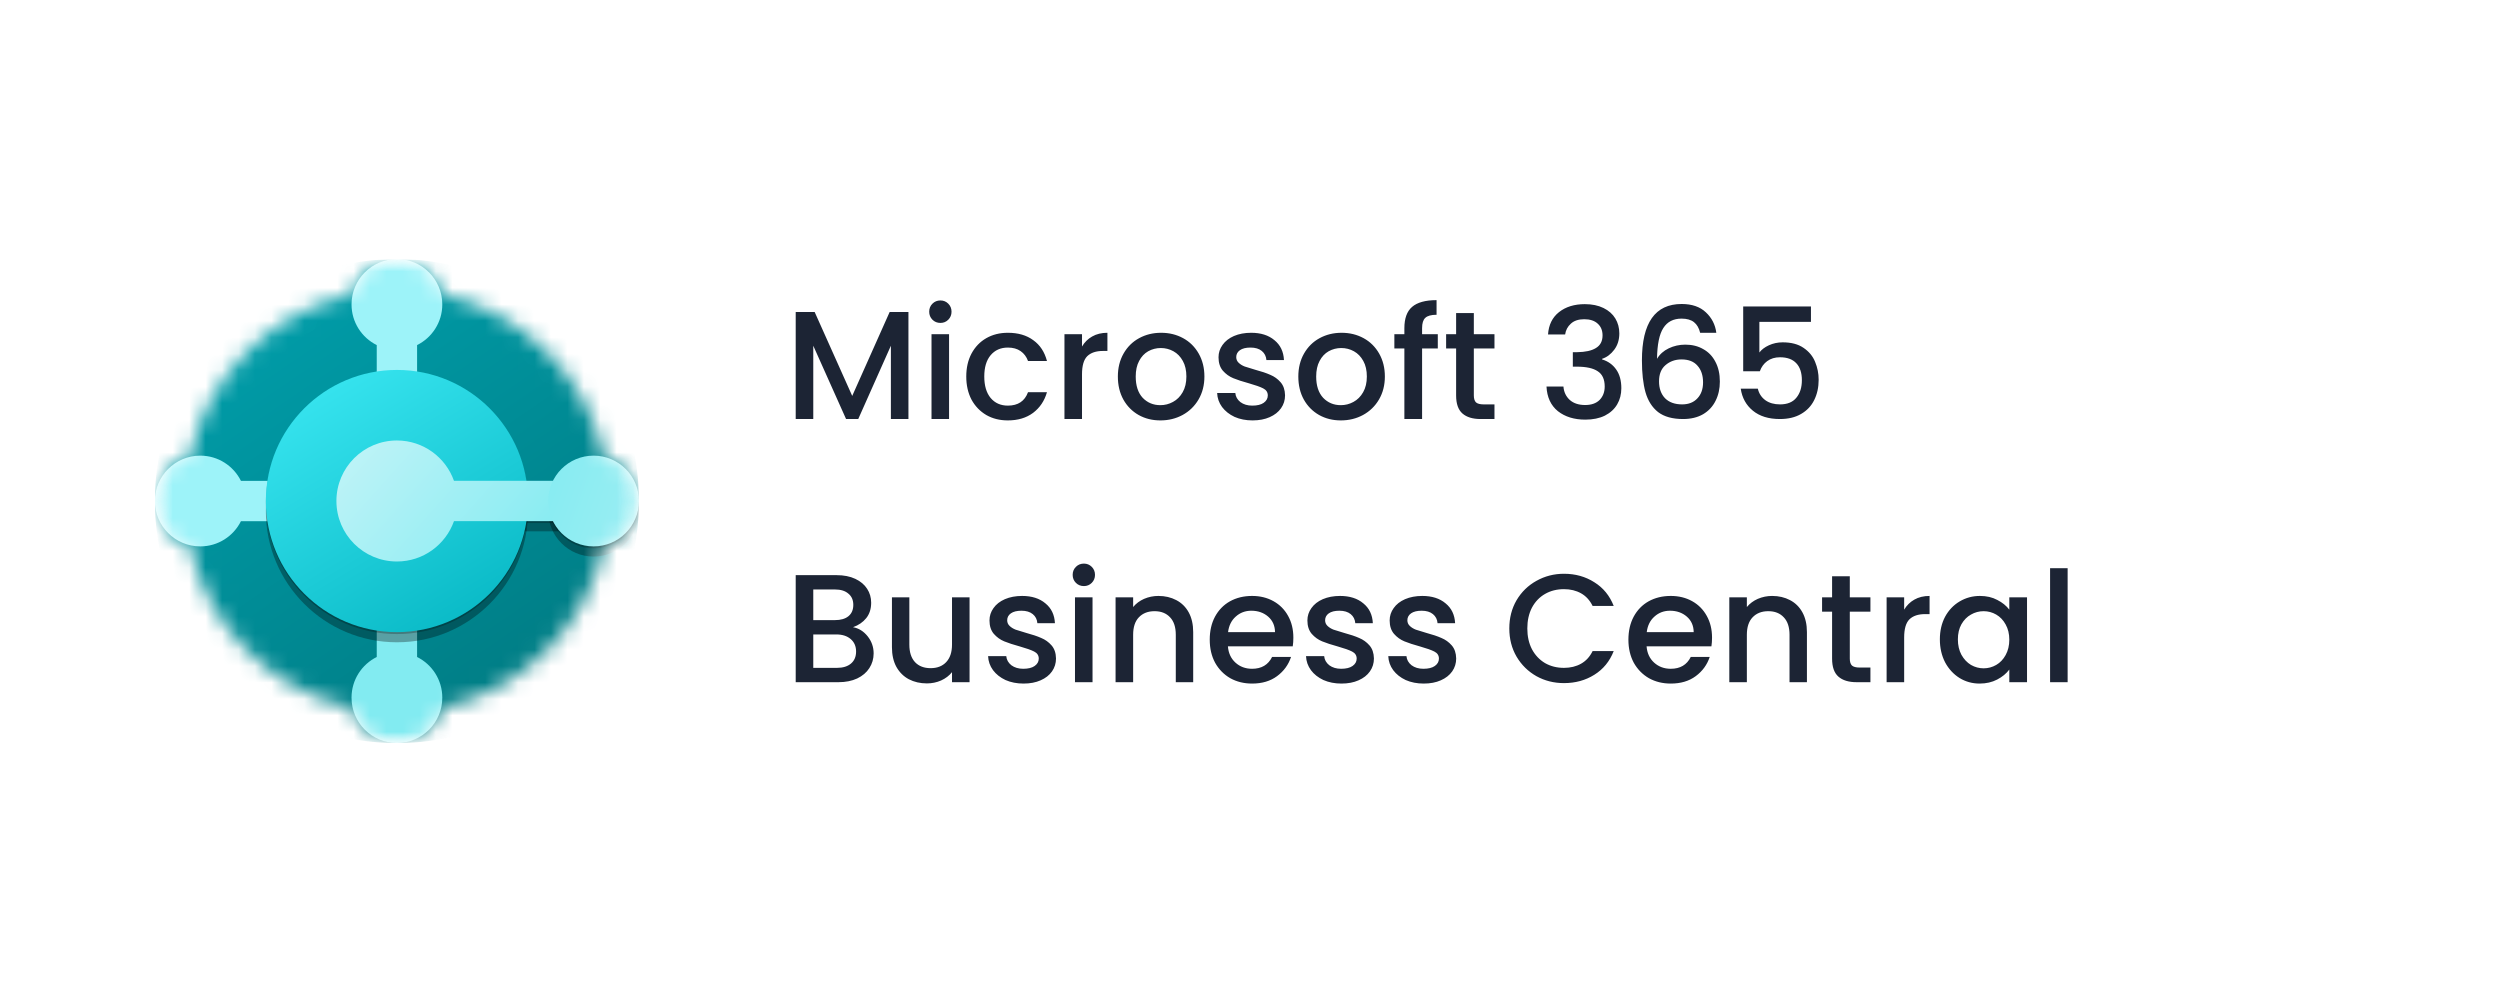
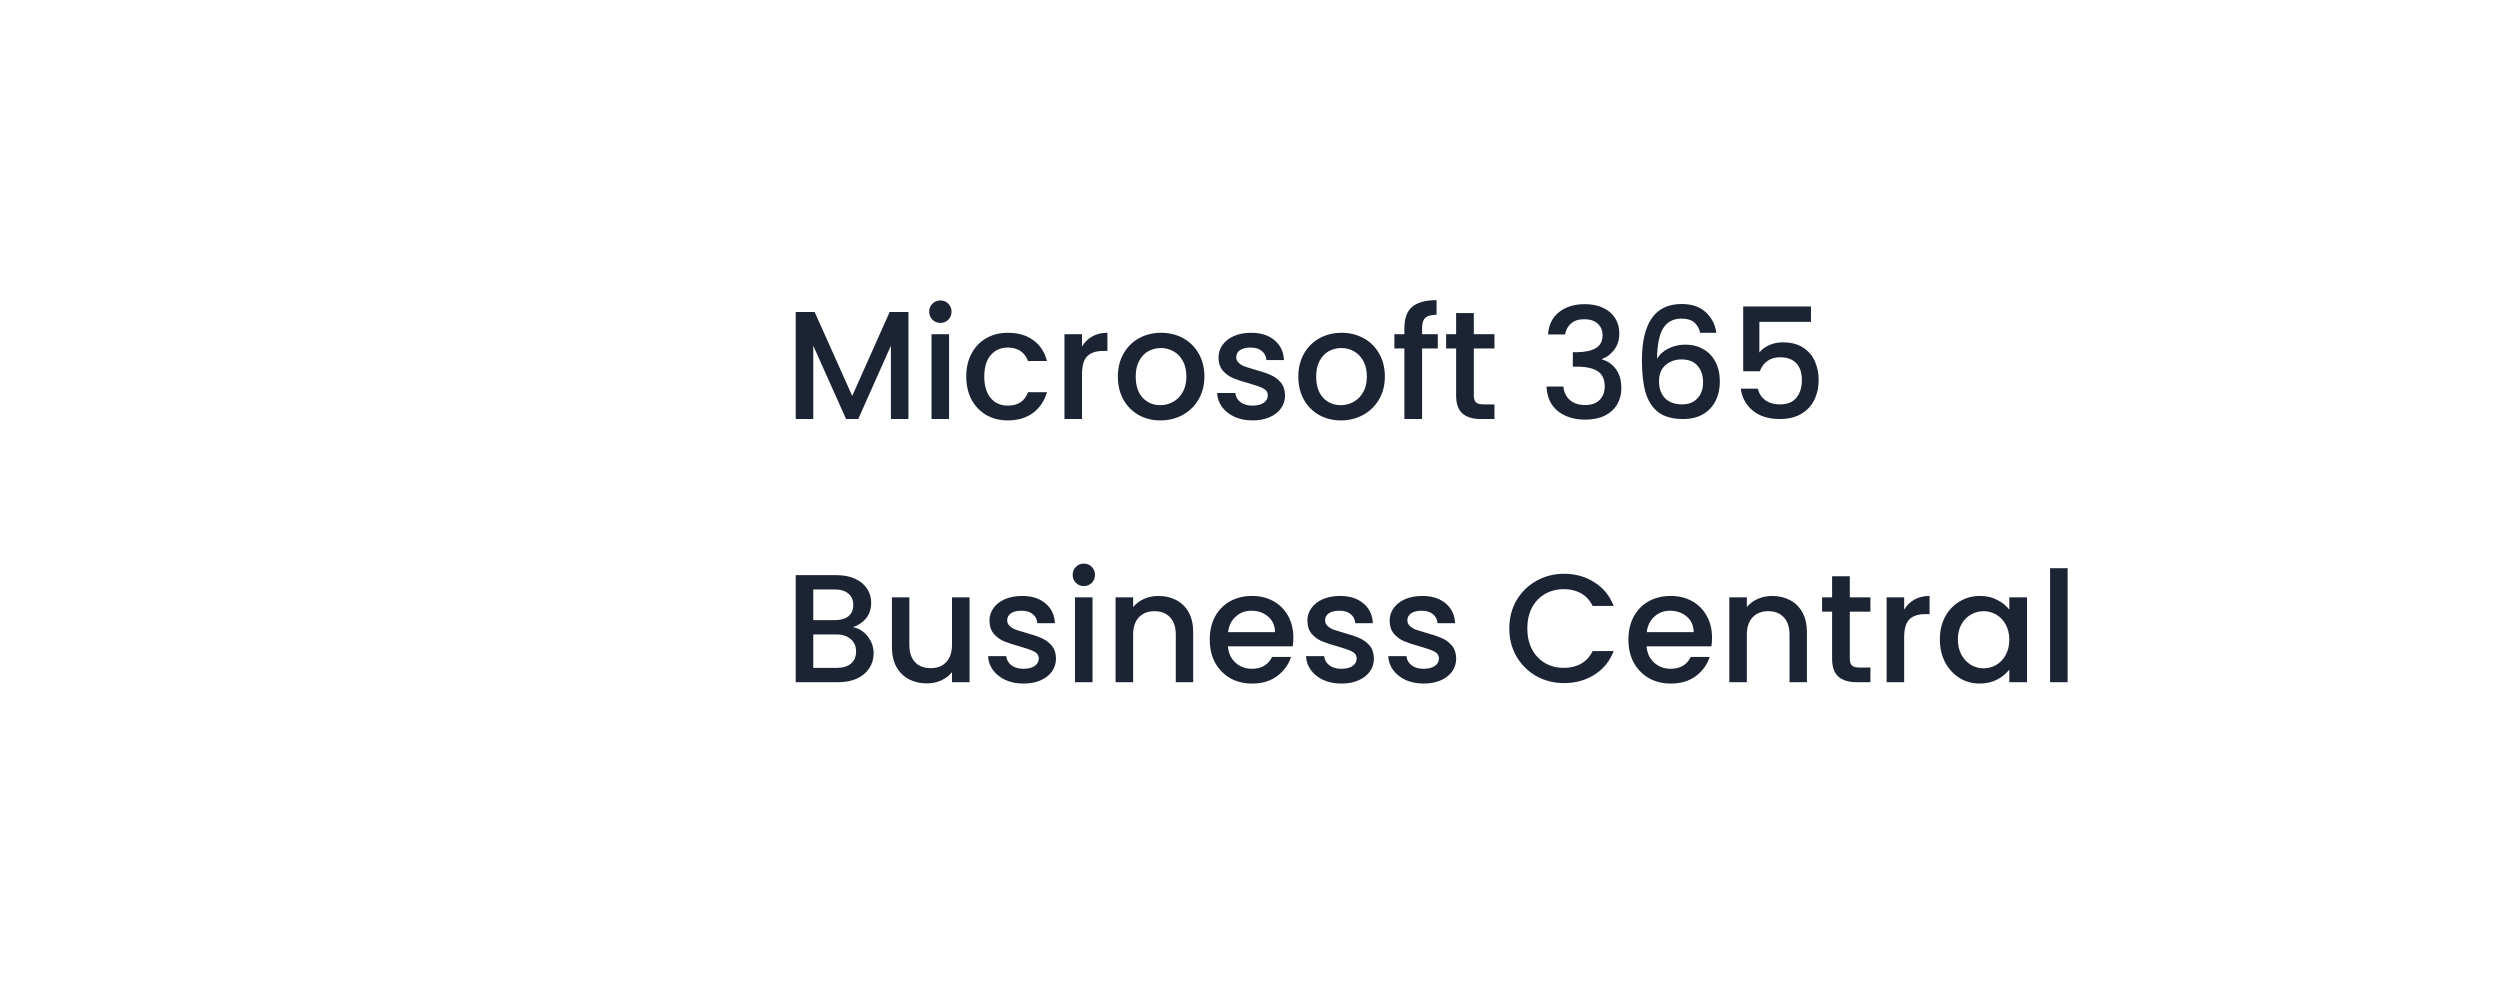
<svg xmlns="http://www.w3.org/2000/svg" width="152" height="61" viewBox="0 0 152 61" fill="none">
-   <path d="M0.5 13.376C0.5 5.988 6.488 0 13.876 0H151.5V47.624C151.5 55.011 145.512 61 138.124 61H6.519C3.195 61 0.5 58.305 0.5 54.981V13.376Z" fill="white" />
  <g clip-path="url(#clip0_9447_115779)">
    <mask id="mask0_9447_115779" style="mask-type:luminance" maskUnits="userSpaceOnUse" x="9" y="15" width="30" height="31">
      <path d="M38.848 15.766H9.417V45.196H38.848V15.766Z" fill="white" />
    </mask>
    <g mask="url(#mask0_9447_115779)">
      <mask id="mask1_9447_115779" style="mask-type:alpha" maskUnits="userSpaceOnUse" x="9" y="15" width="30" height="31">
        <path fill-rule="evenodd" clip-rule="evenodd" d="M9.417 30.465C9.417 31.769 10.322 32.861 11.537 33.15C12.588 38.106 16.491 42.009 21.448 43.061C21.736 44.276 22.829 45.18 24.133 45.18C25.436 45.18 26.529 44.276 26.817 43.061C31.774 42.009 35.677 38.106 36.728 33.15C37.944 32.861 38.848 31.769 38.848 30.465C38.848 29.162 37.944 28.069 36.728 27.781C35.677 22.824 31.774 18.921 26.817 17.87C26.529 16.654 25.436 15.75 24.133 15.75C22.829 15.75 21.736 16.654 21.448 17.87C16.491 18.921 12.588 22.824 11.537 27.781C10.322 28.069 9.417 29.162 9.417 30.465Z" fill="#8DF7DB" />
      </mask>
      <g mask="url(#mask1_9447_115779)">
        <path d="M24.133 45.18C32.26 45.18 38.848 38.592 38.848 30.465C38.848 22.338 32.26 15.75 24.133 15.75C16.006 15.75 9.417 22.338 9.417 30.465C9.417 38.592 16.006 45.18 24.133 45.18Z" fill="url(#paint0_linear_9447_115779)" />
        <path fill-rule="evenodd" clip-rule="evenodd" d="M25.359 20.981C26.267 20.53 26.892 19.592 26.892 18.509C26.892 16.985 25.657 15.75 24.133 15.75C22.609 15.75 21.373 16.985 21.373 18.509C21.373 19.592 21.998 20.53 22.906 20.981V22.801H25.359V20.981Z" fill="#9DF3F9" />
        <path fill-rule="evenodd" clip-rule="evenodd" d="M22.906 39.945C21.998 40.396 21.373 41.334 21.373 42.417C21.373 43.941 22.609 45.176 24.133 45.176C25.657 45.176 26.892 43.941 26.892 42.417C26.892 41.334 26.267 40.396 25.359 39.945V38.125H22.906V39.945Z" fill="#82EBF1" />
        <path fill-rule="evenodd" clip-rule="evenodd" d="M14.649 29.236C14.197 28.328 13.26 27.703 12.177 27.703C10.653 27.703 9.417 28.938 9.417 30.462C9.417 31.986 10.653 33.221 12.177 33.221C13.26 33.221 14.197 32.597 14.649 31.689H16.468V29.236H14.649Z" fill="#9DF3F9" />
        <g filter="url(#filter0_f_9447_115779)">
          <path d="M24.134 39.051C28.536 39.051 32.104 35.482 32.104 31.08C32.104 26.678 28.536 23.109 24.134 23.109C19.732 23.109 16.163 26.678 16.163 31.08C16.163 35.482 19.732 39.051 24.134 39.051Z" fill="black" fill-opacity="0.32" />
          <path fill-rule="evenodd" clip-rule="evenodd" d="M27.602 32.303C27.097 33.732 25.734 34.756 24.133 34.756C22.101 34.756 20.454 33.109 20.454 31.077C20.454 29.046 22.101 27.398 24.133 27.398C25.734 27.398 27.097 28.422 27.602 29.851H33.943V32.303H27.602Z" fill="black" fill-opacity="0.32" />
          <path d="M36.089 33.839C34.565 33.839 33.33 32.603 33.33 31.079C33.33 29.556 34.565 28.32 36.089 28.32C37.612 28.32 38.848 29.556 38.848 31.079C38.848 32.603 37.612 33.839 36.089 33.839Z" fill="black" fill-opacity="0.32" />
        </g>
        <g filter="url(#filter1_f_9447_115779)">
          <path d="M24.134 38.551C28.536 38.551 32.104 34.982 32.104 30.58C32.104 26.178 28.536 22.609 24.134 22.609C19.732 22.609 16.163 26.178 16.163 30.58C16.163 34.982 19.732 38.551 24.134 38.551Z" fill="black" fill-opacity="0.24" />
          <path fill-rule="evenodd" clip-rule="evenodd" d="M27.602 31.803C27.097 33.232 25.734 34.256 24.133 34.256C22.101 34.256 20.454 32.609 20.454 30.577C20.454 28.546 22.101 26.898 24.133 26.898C25.734 26.898 27.097 27.922 27.602 29.351H33.943V31.803H27.602Z" fill="black" fill-opacity="0.24" />
          <path d="M36.089 33.339C34.565 33.339 33.33 32.103 33.33 30.579C33.33 29.056 34.565 27.82 36.089 27.82C37.612 27.82 38.848 29.056 38.848 30.579C38.848 32.103 37.612 33.339 36.089 33.339Z" fill="black" fill-opacity="0.24" />
        </g>
        <path d="M24.134 38.434C28.536 38.434 32.104 34.865 32.104 30.463C32.104 26.061 28.536 22.492 24.134 22.492C19.732 22.492 16.163 26.061 16.163 30.463C16.163 34.865 19.732 38.434 24.134 38.434Z" fill="url(#paint1_linear_9447_115779)" />
        <path fill-rule="evenodd" clip-rule="evenodd" d="M27.602 31.686C27.097 33.115 25.734 34.139 24.133 34.139C22.101 34.139 20.454 32.492 20.454 30.46C20.454 28.428 22.101 26.781 24.133 26.781C25.734 26.781 27.097 27.805 27.602 29.234H33.943V31.686H27.602Z" fill="url(#paint2_linear_9447_115779)" />
-         <path d="M36.089 33.221C34.565 33.221 33.33 31.986 33.33 30.462C33.33 28.938 34.565 27.703 36.089 27.703C37.612 27.703 38.848 28.938 38.848 30.462C38.848 31.986 37.612 33.221 36.089 33.221Z" fill="url(#paint3_linear_9447_115779)" />
      </g>
    </g>
  </g>
  <path d="M55.233 18.969V25.477H54.166V21.02L52.181 25.477H51.441L49.447 21.02V25.477H48.379V18.969H49.531L51.815 24.072L54.091 18.969H55.233ZM57.179 19.634C56.985 19.634 56.823 19.569 56.692 19.438C56.561 19.306 56.495 19.144 56.495 18.951C56.495 18.757 56.561 18.595 56.692 18.464C56.823 18.333 56.985 18.267 57.179 18.267C57.366 18.267 57.525 18.333 57.656 18.464C57.787 18.595 57.853 18.757 57.853 18.951C57.853 19.144 57.787 19.306 57.656 19.438C57.525 19.569 57.366 19.634 57.179 19.634ZM57.703 20.318V25.477H56.636V20.318H57.703ZM58.749 22.892C58.749 22.362 58.855 21.897 59.067 21.497C59.285 21.092 59.585 20.779 59.966 20.561C60.347 20.343 60.784 20.233 61.277 20.233C61.901 20.233 62.416 20.383 62.822 20.683C63.234 20.976 63.511 21.398 63.655 21.947H62.503C62.41 21.691 62.26 21.491 62.054 21.348C61.848 21.204 61.589 21.132 61.277 21.132C60.84 21.132 60.49 21.288 60.228 21.6C59.972 21.906 59.844 22.337 59.844 22.892C59.844 23.448 59.972 23.882 60.228 24.194C60.49 24.506 60.84 24.662 61.277 24.662C61.895 24.662 62.303 24.39 62.503 23.847H63.655C63.505 24.372 63.224 24.79 62.812 25.102C62.4 25.408 61.888 25.561 61.277 25.561C60.784 25.561 60.347 25.452 59.966 25.233C59.585 25.008 59.285 24.696 59.067 24.297C58.855 23.891 58.749 23.423 58.749 22.892ZM65.786 21.067C65.942 20.805 66.148 20.602 66.404 20.458C66.666 20.308 66.975 20.233 67.331 20.233V21.338H67.059C66.641 21.338 66.323 21.444 66.104 21.657C65.892 21.869 65.786 22.237 65.786 22.761V25.477H64.719V20.318H65.786V21.067ZM70.55 25.561C70.063 25.561 69.623 25.452 69.23 25.233C68.836 25.008 68.527 24.696 68.303 24.297C68.078 23.891 67.966 23.423 67.966 22.892C67.966 22.368 68.081 21.903 68.312 21.497C68.543 21.092 68.858 20.779 69.258 20.561C69.657 20.343 70.103 20.233 70.597 20.233C71.09 20.233 71.536 20.343 71.935 20.561C72.335 20.779 72.65 21.092 72.881 21.497C73.112 21.903 73.228 22.368 73.228 22.892C73.228 23.417 73.109 23.882 72.872 24.288C72.635 24.693 72.31 25.008 71.898 25.233C71.492 25.452 71.043 25.561 70.55 25.561ZM70.55 24.634C70.824 24.634 71.08 24.568 71.317 24.437C71.561 24.306 71.758 24.11 71.907 23.847C72.057 23.585 72.132 23.267 72.132 22.892C72.132 22.518 72.06 22.203 71.917 21.947C71.773 21.685 71.583 21.488 71.346 21.357C71.108 21.226 70.853 21.16 70.578 21.16C70.303 21.16 70.047 21.226 69.81 21.357C69.579 21.488 69.395 21.685 69.258 21.947C69.12 22.203 69.052 22.518 69.052 22.892C69.052 23.448 69.192 23.879 69.473 24.184C69.76 24.484 70.119 24.634 70.55 24.634ZM76.155 25.561C75.749 25.561 75.384 25.489 75.06 25.346C74.742 25.196 74.489 24.996 74.301 24.746C74.114 24.49 74.014 24.206 74.002 23.894H75.107C75.125 24.113 75.228 24.297 75.416 24.447C75.609 24.59 75.849 24.662 76.136 24.662C76.436 24.662 76.667 24.606 76.829 24.494C76.998 24.375 77.082 24.225 77.082 24.044C77.082 23.851 76.989 23.707 76.801 23.613C76.62 23.52 76.33 23.417 75.931 23.304C75.544 23.198 75.228 23.095 74.985 22.995C74.742 22.895 74.529 22.743 74.348 22.537C74.174 22.331 74.086 22.059 74.086 21.722C74.086 21.447 74.167 21.198 74.329 20.973C74.492 20.742 74.723 20.561 75.022 20.43C75.328 20.299 75.678 20.233 76.071 20.233C76.658 20.233 77.129 20.383 77.485 20.683C77.847 20.976 78.04 21.379 78.065 21.891H76.998C76.979 21.66 76.886 21.476 76.717 21.338C76.549 21.201 76.321 21.132 76.034 21.132C75.753 21.132 75.537 21.185 75.388 21.291C75.238 21.398 75.163 21.538 75.163 21.713C75.163 21.85 75.213 21.965 75.313 22.059C75.412 22.153 75.534 22.228 75.678 22.284C75.821 22.334 76.034 22.399 76.314 22.48C76.689 22.58 76.995 22.683 77.232 22.789C77.475 22.889 77.685 23.039 77.859 23.239C78.034 23.439 78.125 23.704 78.131 24.035C78.131 24.328 78.05 24.59 77.887 24.821C77.725 25.052 77.494 25.233 77.195 25.364C76.901 25.495 76.555 25.561 76.155 25.561ZM81.522 25.561C81.035 25.561 80.595 25.452 80.202 25.233C79.808 25.008 79.499 24.696 79.275 24.297C79.05 23.891 78.938 23.423 78.938 22.892C78.938 22.368 79.053 21.903 79.284 21.497C79.515 21.092 79.83 20.779 80.23 20.561C80.629 20.343 81.076 20.233 81.569 20.233C82.062 20.233 82.508 20.343 82.908 20.561C83.307 20.779 83.622 21.092 83.853 21.497C84.084 21.903 84.2 22.368 84.2 22.892C84.2 23.417 84.081 23.882 83.844 24.288C83.607 24.693 83.282 25.008 82.87 25.233C82.464 25.452 82.015 25.561 81.522 25.561ZM81.522 24.634C81.797 24.634 82.052 24.568 82.29 24.437C82.533 24.306 82.73 24.11 82.879 23.847C83.029 23.585 83.104 23.267 83.104 22.892C83.104 22.518 83.032 22.203 82.889 21.947C82.745 21.685 82.555 21.488 82.318 21.357C82.081 21.226 81.825 21.16 81.55 21.16C81.275 21.16 81.019 21.226 80.782 21.357C80.551 21.488 80.367 21.685 80.23 21.947C80.093 22.203 80.024 22.518 80.024 22.892C80.024 23.448 80.164 23.879 80.445 24.184C80.732 24.484 81.091 24.634 81.522 24.634ZM87.418 21.188H86.463V25.477H85.386V21.188H84.777V20.318H85.386V19.952C85.386 19.36 85.542 18.929 85.854 18.66C86.172 18.386 86.669 18.248 87.343 18.248V19.138C87.018 19.138 86.79 19.2 86.659 19.325C86.528 19.444 86.463 19.653 86.463 19.952V20.318H87.418V21.188ZM89.609 21.188V24.044C89.609 24.238 89.653 24.378 89.74 24.465C89.834 24.547 89.99 24.587 90.208 24.587H90.864V25.477H90.021C89.54 25.477 89.172 25.364 88.916 25.14C88.66 24.915 88.532 24.55 88.532 24.044V21.188H87.924V20.318H88.532V19.035H89.609V20.318H90.864V21.188H89.609ZM94.12 20.336C94.158 19.756 94.379 19.303 94.785 18.979C95.197 18.654 95.721 18.492 96.358 18.492C96.795 18.492 97.173 18.57 97.491 18.726C97.809 18.882 98.05 19.094 98.212 19.363C98.374 19.631 98.455 19.934 98.455 20.271C98.455 20.658 98.352 20.989 98.146 21.263C97.94 21.538 97.694 21.722 97.407 21.816V21.853C97.775 21.965 98.062 22.172 98.268 22.471C98.474 22.764 98.577 23.142 98.577 23.604C98.577 23.972 98.493 24.3 98.324 24.587C98.156 24.874 97.906 25.102 97.575 25.271C97.244 25.433 96.848 25.514 96.386 25.514C95.712 25.514 95.156 25.342 94.719 24.999C94.289 24.649 94.058 24.15 94.027 23.501H95.057C95.082 23.832 95.21 24.103 95.441 24.316C95.671 24.521 95.984 24.625 96.377 24.625C96.757 24.625 97.051 24.521 97.257 24.316C97.463 24.103 97.566 23.832 97.566 23.501C97.566 23.064 97.425 22.755 97.144 22.574C96.87 22.387 96.445 22.293 95.871 22.293H95.628V21.413H95.88C96.386 21.407 96.77 21.323 97.032 21.16C97.301 20.998 97.435 20.742 97.435 20.392C97.435 20.093 97.338 19.856 97.144 19.681C96.951 19.5 96.676 19.409 96.321 19.409C95.971 19.409 95.7 19.5 95.506 19.681C95.312 19.856 95.197 20.074 95.16 20.336H94.12ZM103.369 20.233C103.3 19.946 103.175 19.731 102.994 19.587C102.813 19.444 102.56 19.372 102.236 19.372C101.742 19.372 101.374 19.562 101.131 19.943C100.887 20.318 100.759 20.942 100.747 21.816C100.909 21.541 101.146 21.329 101.458 21.179C101.771 21.029 102.108 20.954 102.47 20.954C102.882 20.954 103.244 21.045 103.556 21.226C103.874 21.401 104.121 21.657 104.295 21.994C104.476 22.331 104.567 22.733 104.567 23.201C104.567 23.638 104.48 24.028 104.305 24.372C104.136 24.715 103.883 24.987 103.546 25.186C103.209 25.38 102.804 25.477 102.329 25.477C101.686 25.477 101.181 25.336 100.812 25.055C100.45 24.768 100.194 24.366 100.045 23.847C99.901 23.329 99.829 22.683 99.829 21.909C99.829 19.625 100.635 18.483 102.245 18.483C102.869 18.483 103.359 18.651 103.715 18.988C104.077 19.325 104.289 19.74 104.352 20.233H103.369ZM102.236 21.853C101.855 21.853 101.53 21.969 101.262 22.2C101 22.424 100.869 22.752 100.869 23.183C100.869 23.613 100.99 23.957 101.234 24.213C101.483 24.462 101.83 24.587 102.273 24.587C102.666 24.587 102.975 24.465 103.2 24.222C103.431 23.979 103.546 23.654 103.546 23.248C103.546 22.824 103.434 22.487 103.209 22.237C102.991 21.981 102.666 21.853 102.236 21.853ZM110.106 19.569H106.97V21.432C107.101 21.257 107.294 21.11 107.55 20.992C107.812 20.873 108.09 20.814 108.383 20.814C108.908 20.814 109.332 20.926 109.657 21.151C109.988 21.376 110.222 21.66 110.359 22.003C110.502 22.346 110.574 22.708 110.574 23.089C110.574 23.551 110.484 23.963 110.303 24.325C110.128 24.681 109.863 24.962 109.507 25.168C109.157 25.374 108.727 25.477 108.215 25.477C107.534 25.477 106.988 25.308 106.576 24.971C106.164 24.634 105.918 24.188 105.837 23.632H106.876C106.945 23.925 107.097 24.16 107.335 24.334C107.572 24.503 107.868 24.587 108.224 24.587C108.667 24.587 108.998 24.453 109.217 24.184C109.441 23.916 109.554 23.56 109.554 23.117C109.554 22.668 109.441 22.324 109.217 22.087C108.992 21.844 108.661 21.722 108.224 21.722C107.918 21.722 107.659 21.8 107.447 21.956C107.241 22.106 107.091 22.312 106.998 22.574H105.986V18.632H110.106V19.569ZM51.862 38.134C52.212 38.196 52.508 38.381 52.752 38.686C52.995 38.992 53.117 39.339 53.117 39.726C53.117 40.056 53.029 40.356 52.855 40.624C52.686 40.887 52.44 41.096 52.115 41.252C51.79 41.402 51.413 41.477 50.982 41.477H48.379V34.969H50.86C51.304 34.969 51.684 35.044 52.003 35.194C52.321 35.344 52.561 35.547 52.724 35.803C52.886 36.052 52.967 36.333 52.967 36.645C52.967 37.02 52.867 37.332 52.667 37.582C52.468 37.831 52.199 38.015 51.862 38.134ZM49.447 37.703H50.767C51.116 37.703 51.388 37.625 51.581 37.469C51.781 37.307 51.881 37.076 51.881 36.776C51.881 36.483 51.781 36.255 51.581 36.093C51.388 35.924 51.116 35.84 50.767 35.84H49.447V37.703ZM50.889 40.606C51.251 40.606 51.535 40.518 51.74 40.344C51.947 40.169 52.05 39.925 52.05 39.613C52.05 39.295 51.94 39.042 51.722 38.855C51.503 38.668 51.213 38.574 50.851 38.574H49.447V40.606H50.889ZM58.949 36.318V41.477H57.882V40.868C57.713 41.08 57.491 41.249 57.217 41.374C56.948 41.492 56.661 41.551 56.355 41.551C55.95 41.551 55.584 41.467 55.26 41.299C54.941 41.13 54.689 40.88 54.502 40.55C54.321 40.219 54.23 39.819 54.23 39.351V36.318H55.288V39.192C55.288 39.654 55.403 40.01 55.634 40.259C55.865 40.503 56.181 40.624 56.58 40.624C56.98 40.624 57.295 40.503 57.526 40.259C57.763 40.01 57.882 39.654 57.882 39.192V36.318H58.949ZM62.23 41.561C61.824 41.561 61.459 41.489 61.134 41.346C60.816 41.196 60.563 40.996 60.376 40.746C60.189 40.49 60.089 40.206 60.076 39.894H61.181C61.2 40.113 61.303 40.297 61.49 40.447C61.684 40.59 61.924 40.662 62.211 40.662C62.511 40.662 62.742 40.606 62.904 40.493C63.072 40.375 63.157 40.225 63.157 40.044C63.157 39.85 63.063 39.707 62.876 39.613C62.695 39.52 62.404 39.417 62.005 39.304C61.618 39.198 61.303 39.095 61.059 38.995C60.816 38.895 60.604 38.743 60.423 38.537C60.248 38.331 60.161 38.059 60.161 37.722C60.161 37.447 60.242 37.198 60.404 36.973C60.566 36.742 60.797 36.561 61.097 36.43C61.403 36.299 61.752 36.233 62.145 36.233C62.732 36.233 63.203 36.383 63.559 36.683C63.921 36.976 64.115 37.379 64.14 37.891H63.072C63.054 37.66 62.96 37.475 62.791 37.338C62.623 37.201 62.395 37.132 62.108 37.132C61.827 37.132 61.612 37.185 61.462 37.291C61.312 37.398 61.237 37.538 61.237 37.713C61.237 37.85 61.287 37.965 61.387 38.059C61.487 38.153 61.609 38.228 61.752 38.284C61.896 38.334 62.108 38.399 62.389 38.48C62.763 38.58 63.069 38.683 63.306 38.789C63.55 38.889 63.759 39.039 63.934 39.239C64.109 39.439 64.199 39.704 64.205 40.035C64.205 40.328 64.124 40.59 63.962 40.821C63.8 41.052 63.569 41.233 63.269 41.364C62.976 41.495 62.629 41.561 62.23 41.561ZM65.902 35.634C65.708 35.634 65.546 35.569 65.415 35.438C65.284 35.306 65.218 35.144 65.218 34.951C65.218 34.757 65.284 34.595 65.415 34.464C65.546 34.333 65.708 34.267 65.902 34.267C66.089 34.267 66.248 34.333 66.379 34.464C66.51 34.595 66.576 34.757 66.576 34.951C66.576 35.144 66.51 35.306 66.379 35.438C66.248 35.569 66.089 35.634 65.902 35.634ZM66.426 36.318V41.477H65.359V36.318H66.426ZM70.43 36.233C70.836 36.233 71.198 36.318 71.516 36.486C71.841 36.655 72.094 36.904 72.275 37.235C72.456 37.566 72.546 37.965 72.546 38.434V41.477H71.488V38.593C71.488 38.131 71.373 37.778 71.142 37.535C70.911 37.285 70.596 37.16 70.196 37.16C69.797 37.16 69.478 37.285 69.241 37.535C69.01 37.778 68.895 38.131 68.895 38.593V41.477H67.827V36.318H68.895V36.907C69.07 36.695 69.291 36.53 69.559 36.411C69.834 36.293 70.124 36.233 70.43 36.233ZM78.636 38.771C78.636 38.964 78.624 39.139 78.599 39.295H74.657C74.688 39.707 74.841 40.038 75.116 40.288C75.39 40.537 75.727 40.662 76.127 40.662C76.701 40.662 77.107 40.422 77.344 39.941H78.496C78.34 40.415 78.056 40.806 77.644 41.111C77.238 41.411 76.732 41.561 76.127 41.561C75.634 41.561 75.191 41.452 74.797 41.233C74.41 41.008 74.104 40.696 73.88 40.297C73.661 39.891 73.552 39.423 73.552 38.892C73.552 38.362 73.658 37.897 73.87 37.497C74.089 37.092 74.392 36.779 74.779 36.561C75.172 36.343 75.621 36.233 76.127 36.233C76.614 36.233 77.047 36.339 77.428 36.552C77.809 36.764 78.106 37.063 78.318 37.45C78.53 37.831 78.636 38.271 78.636 38.771ZM77.522 38.434C77.516 38.04 77.375 37.725 77.101 37.488C76.826 37.251 76.486 37.132 76.08 37.132C75.712 37.132 75.397 37.251 75.134 37.488C74.872 37.719 74.716 38.034 74.666 38.434H77.522ZM81.559 41.561C81.153 41.561 80.788 41.489 80.464 41.346C80.145 41.196 79.892 40.996 79.705 40.746C79.518 40.49 79.418 40.206 79.406 39.894H80.51C80.529 40.113 80.632 40.297 80.819 40.447C81.013 40.59 81.253 40.662 81.54 40.662C81.84 40.662 82.071 40.606 82.233 40.493C82.402 40.375 82.486 40.225 82.486 40.044C82.486 39.85 82.392 39.707 82.205 39.613C82.024 39.52 81.734 39.417 81.334 39.304C80.947 39.198 80.632 39.095 80.389 38.995C80.145 38.895 79.933 38.743 79.752 38.537C79.577 38.331 79.49 38.059 79.49 37.722C79.49 37.447 79.571 37.198 79.733 36.973C79.896 36.742 80.126 36.561 80.426 36.43C80.732 36.299 81.082 36.233 81.475 36.233C82.061 36.233 82.533 36.383 82.889 36.683C83.251 36.976 83.444 37.379 83.469 37.891H82.402C82.383 37.66 82.289 37.475 82.121 37.338C81.952 37.201 81.725 37.132 81.437 37.132C81.156 37.132 80.941 37.185 80.791 37.291C80.641 37.398 80.567 37.538 80.567 37.713C80.567 37.85 80.617 37.965 80.716 38.059C80.816 38.153 80.938 38.228 81.082 38.284C81.225 38.334 81.437 38.399 81.718 38.48C82.093 38.58 82.399 38.683 82.636 38.789C82.879 38.889 83.088 39.039 83.263 39.239C83.438 39.439 83.528 39.704 83.535 40.035C83.535 40.328 83.454 40.59 83.291 40.821C83.129 41.052 82.898 41.233 82.598 41.364C82.305 41.495 81.959 41.561 81.559 41.561ZM86.561 41.561C86.155 41.561 85.79 41.489 85.465 41.346C85.147 41.196 84.894 40.996 84.707 40.746C84.519 40.49 84.42 40.206 84.407 39.894H85.512C85.531 40.113 85.634 40.297 85.821 40.447C86.014 40.59 86.255 40.662 86.542 40.662C86.841 40.662 87.072 40.606 87.235 40.493C87.403 40.375 87.487 40.225 87.487 40.044C87.487 39.85 87.394 39.707 87.207 39.613C87.026 39.52 86.735 39.417 86.336 39.304C85.949 39.198 85.634 39.095 85.39 38.995C85.147 38.895 84.934 38.743 84.754 38.537C84.579 38.331 84.491 38.059 84.491 37.722C84.491 37.447 84.573 37.198 84.735 36.973C84.897 36.742 85.128 36.561 85.428 36.43C85.734 36.299 86.083 36.233 86.476 36.233C87.063 36.233 87.534 36.383 87.89 36.683C88.252 36.976 88.446 37.379 88.471 37.891H87.403C87.385 37.66 87.291 37.475 87.122 37.338C86.954 37.201 86.726 37.132 86.439 37.132C86.158 37.132 85.943 37.185 85.793 37.291C85.643 37.398 85.568 37.538 85.568 37.713C85.568 37.85 85.618 37.965 85.718 38.059C85.818 38.153 85.939 38.228 86.083 38.284C86.227 38.334 86.439 38.399 86.72 38.48C87.094 38.58 87.4 38.683 87.637 38.789C87.881 38.889 88.09 39.039 88.265 39.239C88.439 39.439 88.53 39.704 88.536 40.035C88.536 40.328 88.455 40.59 88.293 40.821C88.13 41.052 87.899 41.233 87.6 41.364C87.306 41.495 86.96 41.561 86.561 41.561ZM91.766 38.209C91.766 37.572 91.912 37.001 92.206 36.495C92.505 35.99 92.908 35.597 93.414 35.316C93.925 35.029 94.484 34.885 95.09 34.885C95.782 34.885 96.397 35.057 96.934 35.4C97.477 35.737 97.87 36.218 98.114 36.842H96.831C96.663 36.499 96.429 36.243 96.129 36.074C95.829 35.906 95.483 35.821 95.09 35.821C94.659 35.821 94.275 35.918 93.938 36.112C93.601 36.305 93.336 36.583 93.142 36.945C92.955 37.307 92.861 37.728 92.861 38.209C92.861 38.69 92.955 39.111 93.142 39.473C93.336 39.835 93.601 40.116 93.938 40.316C94.275 40.509 94.659 40.606 95.09 40.606C95.483 40.606 95.829 40.522 96.129 40.353C96.429 40.184 96.663 39.929 96.831 39.585H98.114C97.87 40.209 97.477 40.69 96.934 41.027C96.397 41.364 95.782 41.533 95.09 41.533C94.478 41.533 93.919 41.392 93.414 41.111C92.908 40.824 92.505 40.428 92.206 39.922C91.912 39.417 91.766 38.846 91.766 38.209ZM104.092 38.771C104.092 38.964 104.079 39.139 104.054 39.295H100.112C100.143 39.707 100.296 40.038 100.571 40.288C100.846 40.537 101.183 40.662 101.582 40.662C102.157 40.662 102.562 40.422 102.799 39.941H103.951C103.795 40.415 103.511 40.806 103.099 41.111C102.693 41.411 102.188 41.561 101.582 41.561C101.089 41.561 100.646 41.452 100.253 41.233C99.866 41.008 99.56 40.696 99.335 40.297C99.117 39.891 99.007 39.423 99.007 38.892C99.007 38.362 99.114 37.897 99.326 37.497C99.544 37.092 99.847 36.779 100.234 36.561C100.627 36.343 101.077 36.233 101.582 36.233C102.069 36.233 102.503 36.339 102.884 36.552C103.264 36.764 103.561 37.063 103.773 37.45C103.985 37.831 104.092 38.271 104.092 38.771ZM102.977 38.434C102.971 38.04 102.831 37.725 102.556 37.488C102.281 37.251 101.941 37.132 101.535 37.132C101.167 37.132 100.852 37.251 100.59 37.488C100.328 37.719 100.172 38.034 100.122 38.434H102.977ZM107.745 36.233C108.151 36.233 108.513 36.318 108.831 36.486C109.155 36.655 109.408 36.904 109.589 37.235C109.77 37.566 109.861 37.965 109.861 38.434V41.477H108.803V38.593C108.803 38.131 108.687 37.778 108.456 37.535C108.225 37.285 107.91 37.16 107.511 37.16C107.111 37.16 106.793 37.285 106.556 37.535C106.325 37.778 106.209 38.131 106.209 38.593V41.477H105.142V36.318H106.209V36.907C106.384 36.695 106.606 36.53 106.874 36.411C107.149 36.293 107.439 36.233 107.745 36.233ZM112.468 37.188V40.044C112.468 40.237 112.511 40.378 112.599 40.465C112.692 40.547 112.848 40.587 113.067 40.587H113.722V41.477H112.88C112.399 41.477 112.031 41.364 111.775 41.139C111.519 40.915 111.391 40.55 111.391 40.044V37.188H110.782V36.318H111.391V35.035H112.468V36.318H113.722V37.188H112.468ZM115.773 37.067C115.929 36.804 116.135 36.602 116.391 36.458C116.653 36.308 116.962 36.233 117.318 36.233V37.338H117.047C116.629 37.338 116.31 37.444 116.092 37.657C115.879 37.869 115.773 38.237 115.773 38.761V41.477H114.706V36.318H115.773V37.067ZM117.944 38.874C117.944 38.356 118.05 37.897 118.262 37.497C118.48 37.098 118.774 36.789 119.142 36.57C119.517 36.346 119.929 36.233 120.378 36.233C120.784 36.233 121.136 36.315 121.436 36.477C121.742 36.633 121.985 36.829 122.166 37.067V36.318H123.243V41.477H122.166V40.709C121.985 40.952 121.739 41.155 121.427 41.317C121.115 41.48 120.759 41.561 120.359 41.561C119.916 41.561 119.51 41.449 119.142 41.224C118.774 40.993 118.48 40.675 118.262 40.269C118.05 39.857 117.944 39.392 117.944 38.874ZM122.166 38.892C122.166 38.537 122.091 38.228 121.942 37.965C121.798 37.703 121.608 37.504 121.37 37.366C121.133 37.229 120.877 37.16 120.603 37.16C120.328 37.16 120.072 37.229 119.835 37.366C119.598 37.497 119.404 37.694 119.254 37.956C119.111 38.212 119.039 38.518 119.039 38.874C119.039 39.23 119.111 39.542 119.254 39.81C119.404 40.078 119.598 40.284 119.835 40.428C120.078 40.565 120.334 40.634 120.603 40.634C120.877 40.634 121.133 40.565 121.37 40.428C121.608 40.291 121.798 40.091 121.942 39.829C122.091 39.56 122.166 39.248 122.166 38.892ZM125.712 34.548V41.477H124.645V34.548H125.712Z" fill="#1C2434" />
  <defs>
    <filter id="filter0_f_9447_115779" x="13.22" y="20.166" width="28.571" height="21.831" color-interpolation-filters="sRGB">
      <feGaussianBlur stdDeviation="1.472" />
    </filter>
    <filter id="filter1_f_9447_115779" x="15.883" y="22.33" width="23.244" height="16.505" color-interpolation-filters="sRGB">
      <feGaussianBlur stdDeviation="0.14" />
    </filter>
    <linearGradient id="paint0_linear_9447_115779" x1="16.377" y1="19.23" x2="31.689" y2="41.7" gradientUnits="userSpaceOnUse">
      <stop stop-color="#009CA8" />
      <stop offset="1" stop-color="#007D85" />
    </linearGradient>
    <linearGradient id="paint1_linear_9447_115779" x1="19.162" y1="23.801" x2="29.701" y2="41.3" gradientUnits="userSpaceOnUse">
      <stop stop-color="#36E3EE" />
      <stop offset="1" stop-color="#00B1BE" />
    </linearGradient>
    <linearGradient id="paint2_linear_9447_115779" x1="18.962" y1="23.102" x2="32.484" y2="35.233" gradientUnits="userSpaceOnUse">
      <stop stop-color="#D2F6F9" />
      <stop offset="1" stop-color="#82EBF1" />
    </linearGradient>
    <linearGradient id="paint3_linear_9447_115779" x1="39.146" y1="31.357" x2="31.59" y2="28.672" gradientUnits="userSpaceOnUse">
      <stop stop-color="#9AEEF3" />
      <stop offset="1" stop-color="#82EBF1" />
    </linearGradient>
    <clipPath id="clip0_9447_115779">
-       <rect width="29.43" height="29.43" fill="white" transform="translate(9.417 15.766)" />
-     </clipPath>
+       </clipPath>
  </defs>
</svg>